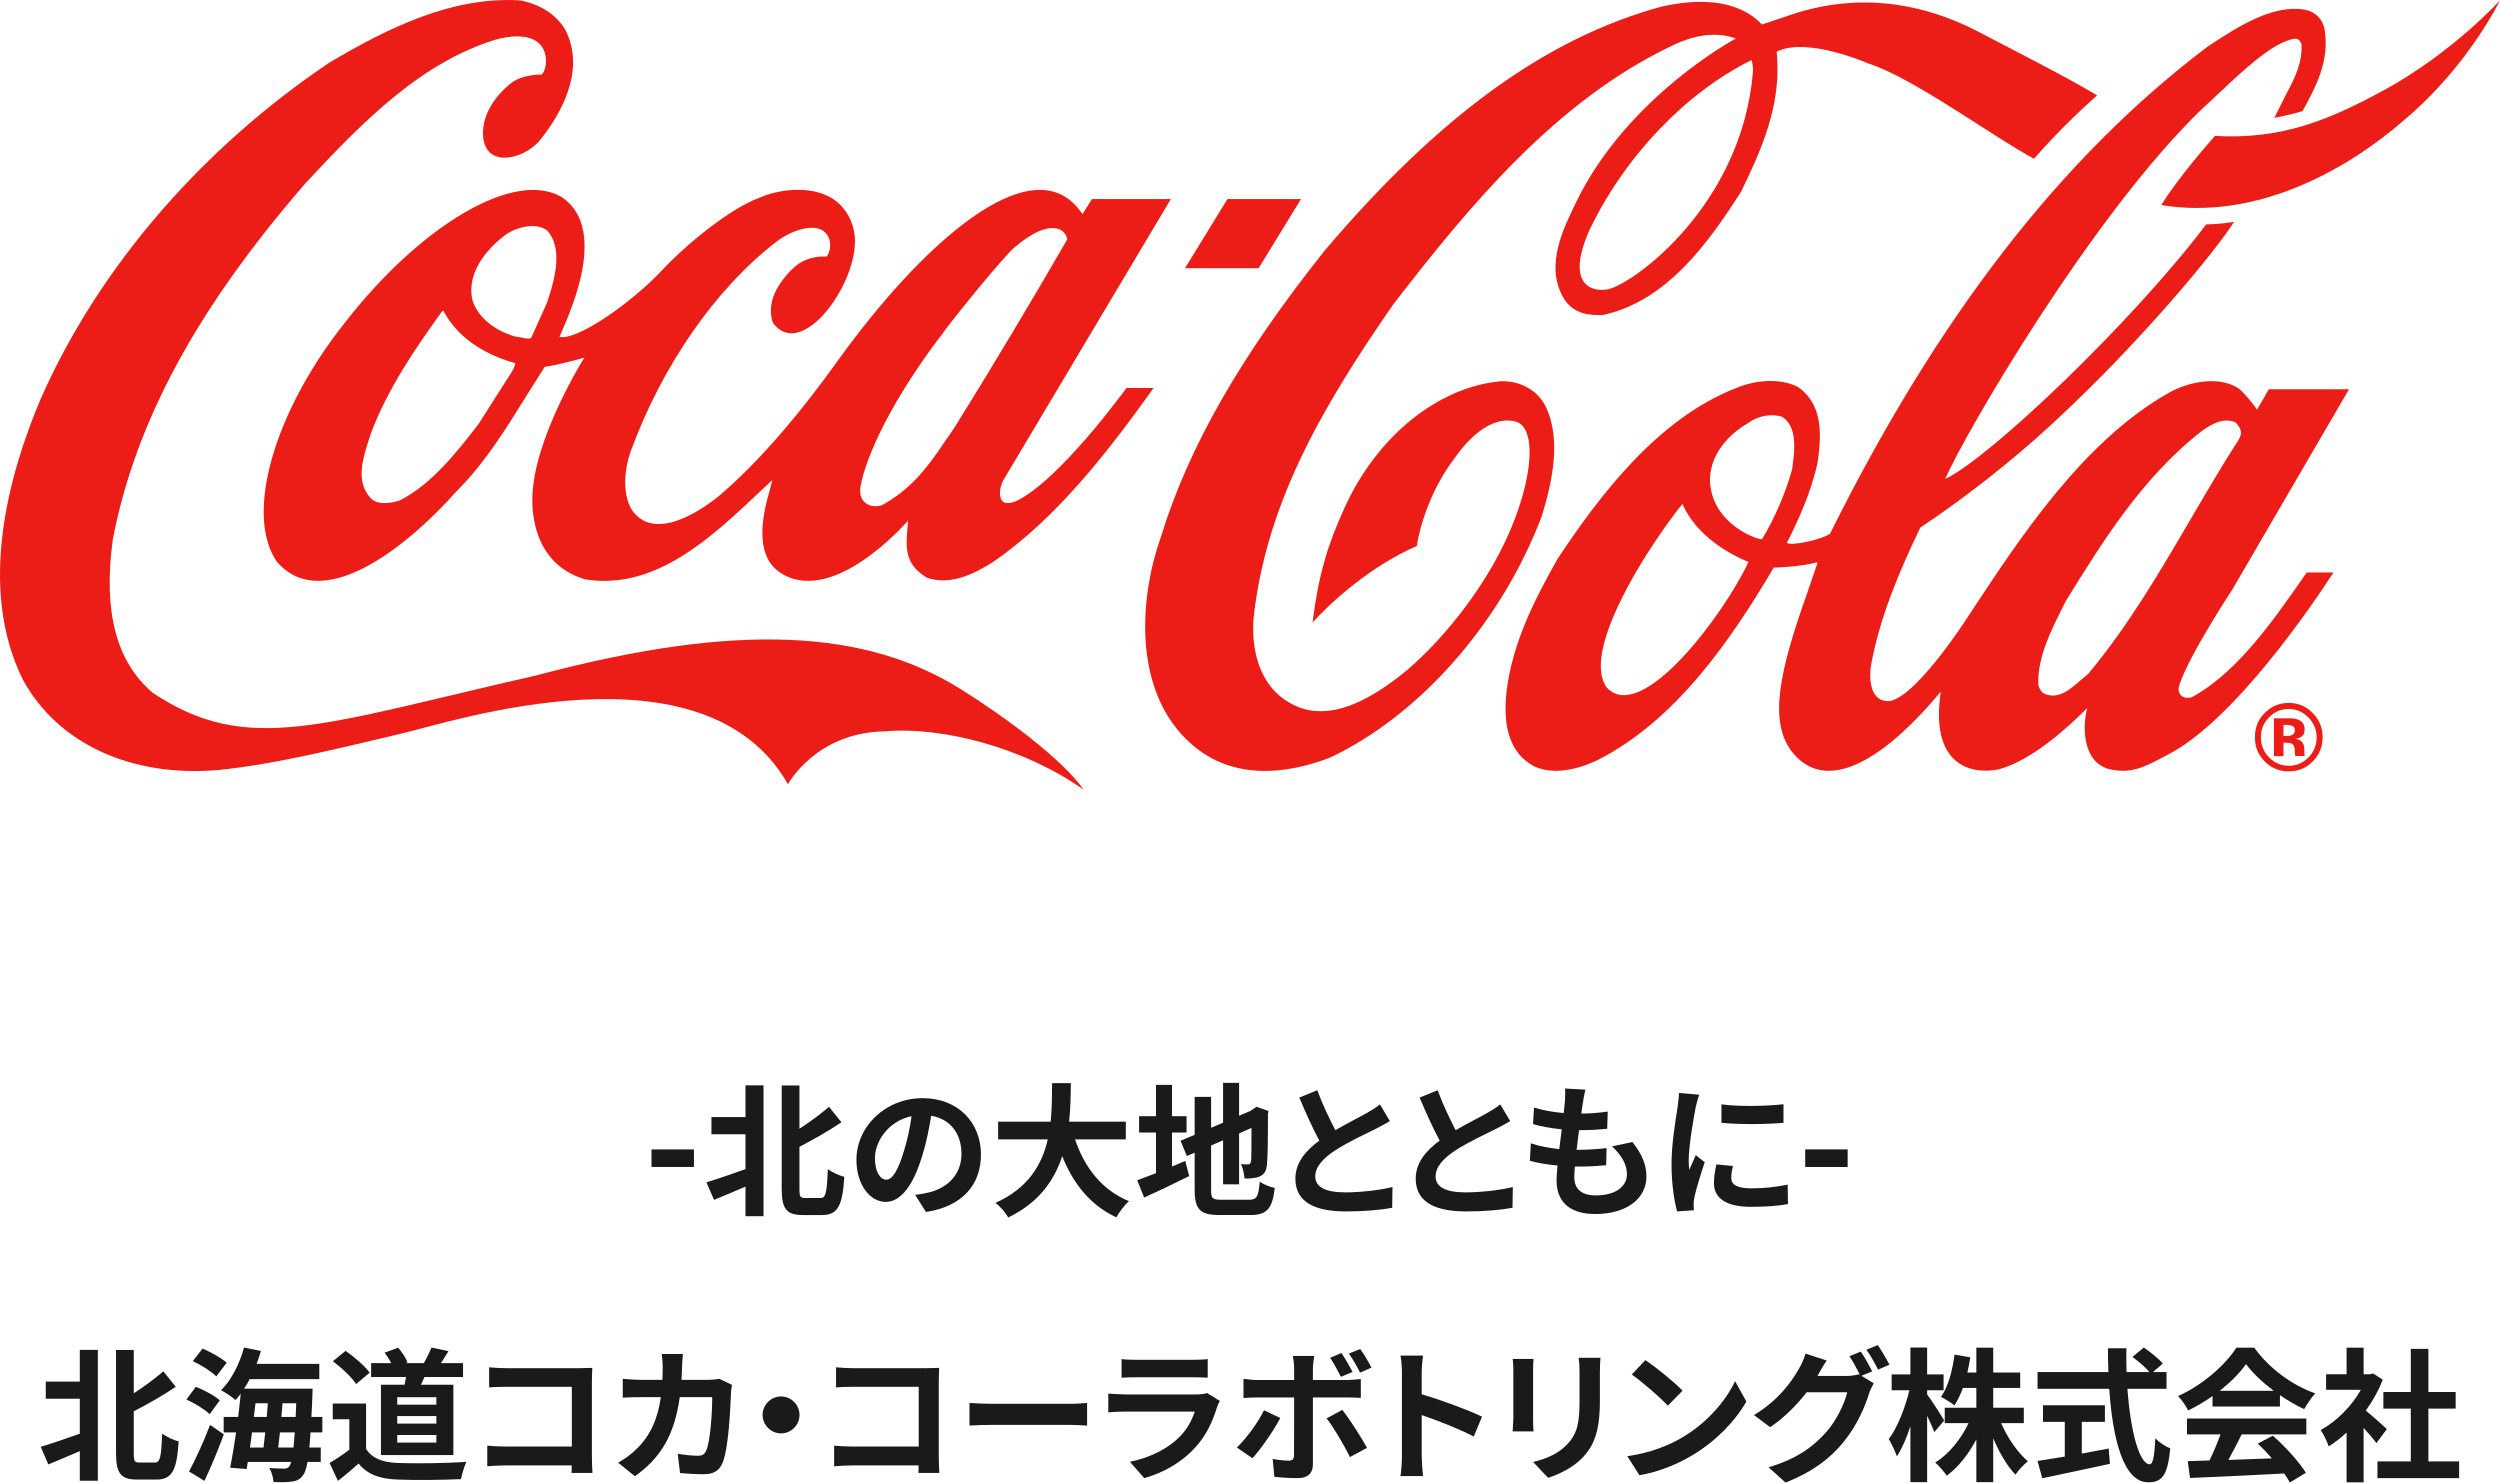
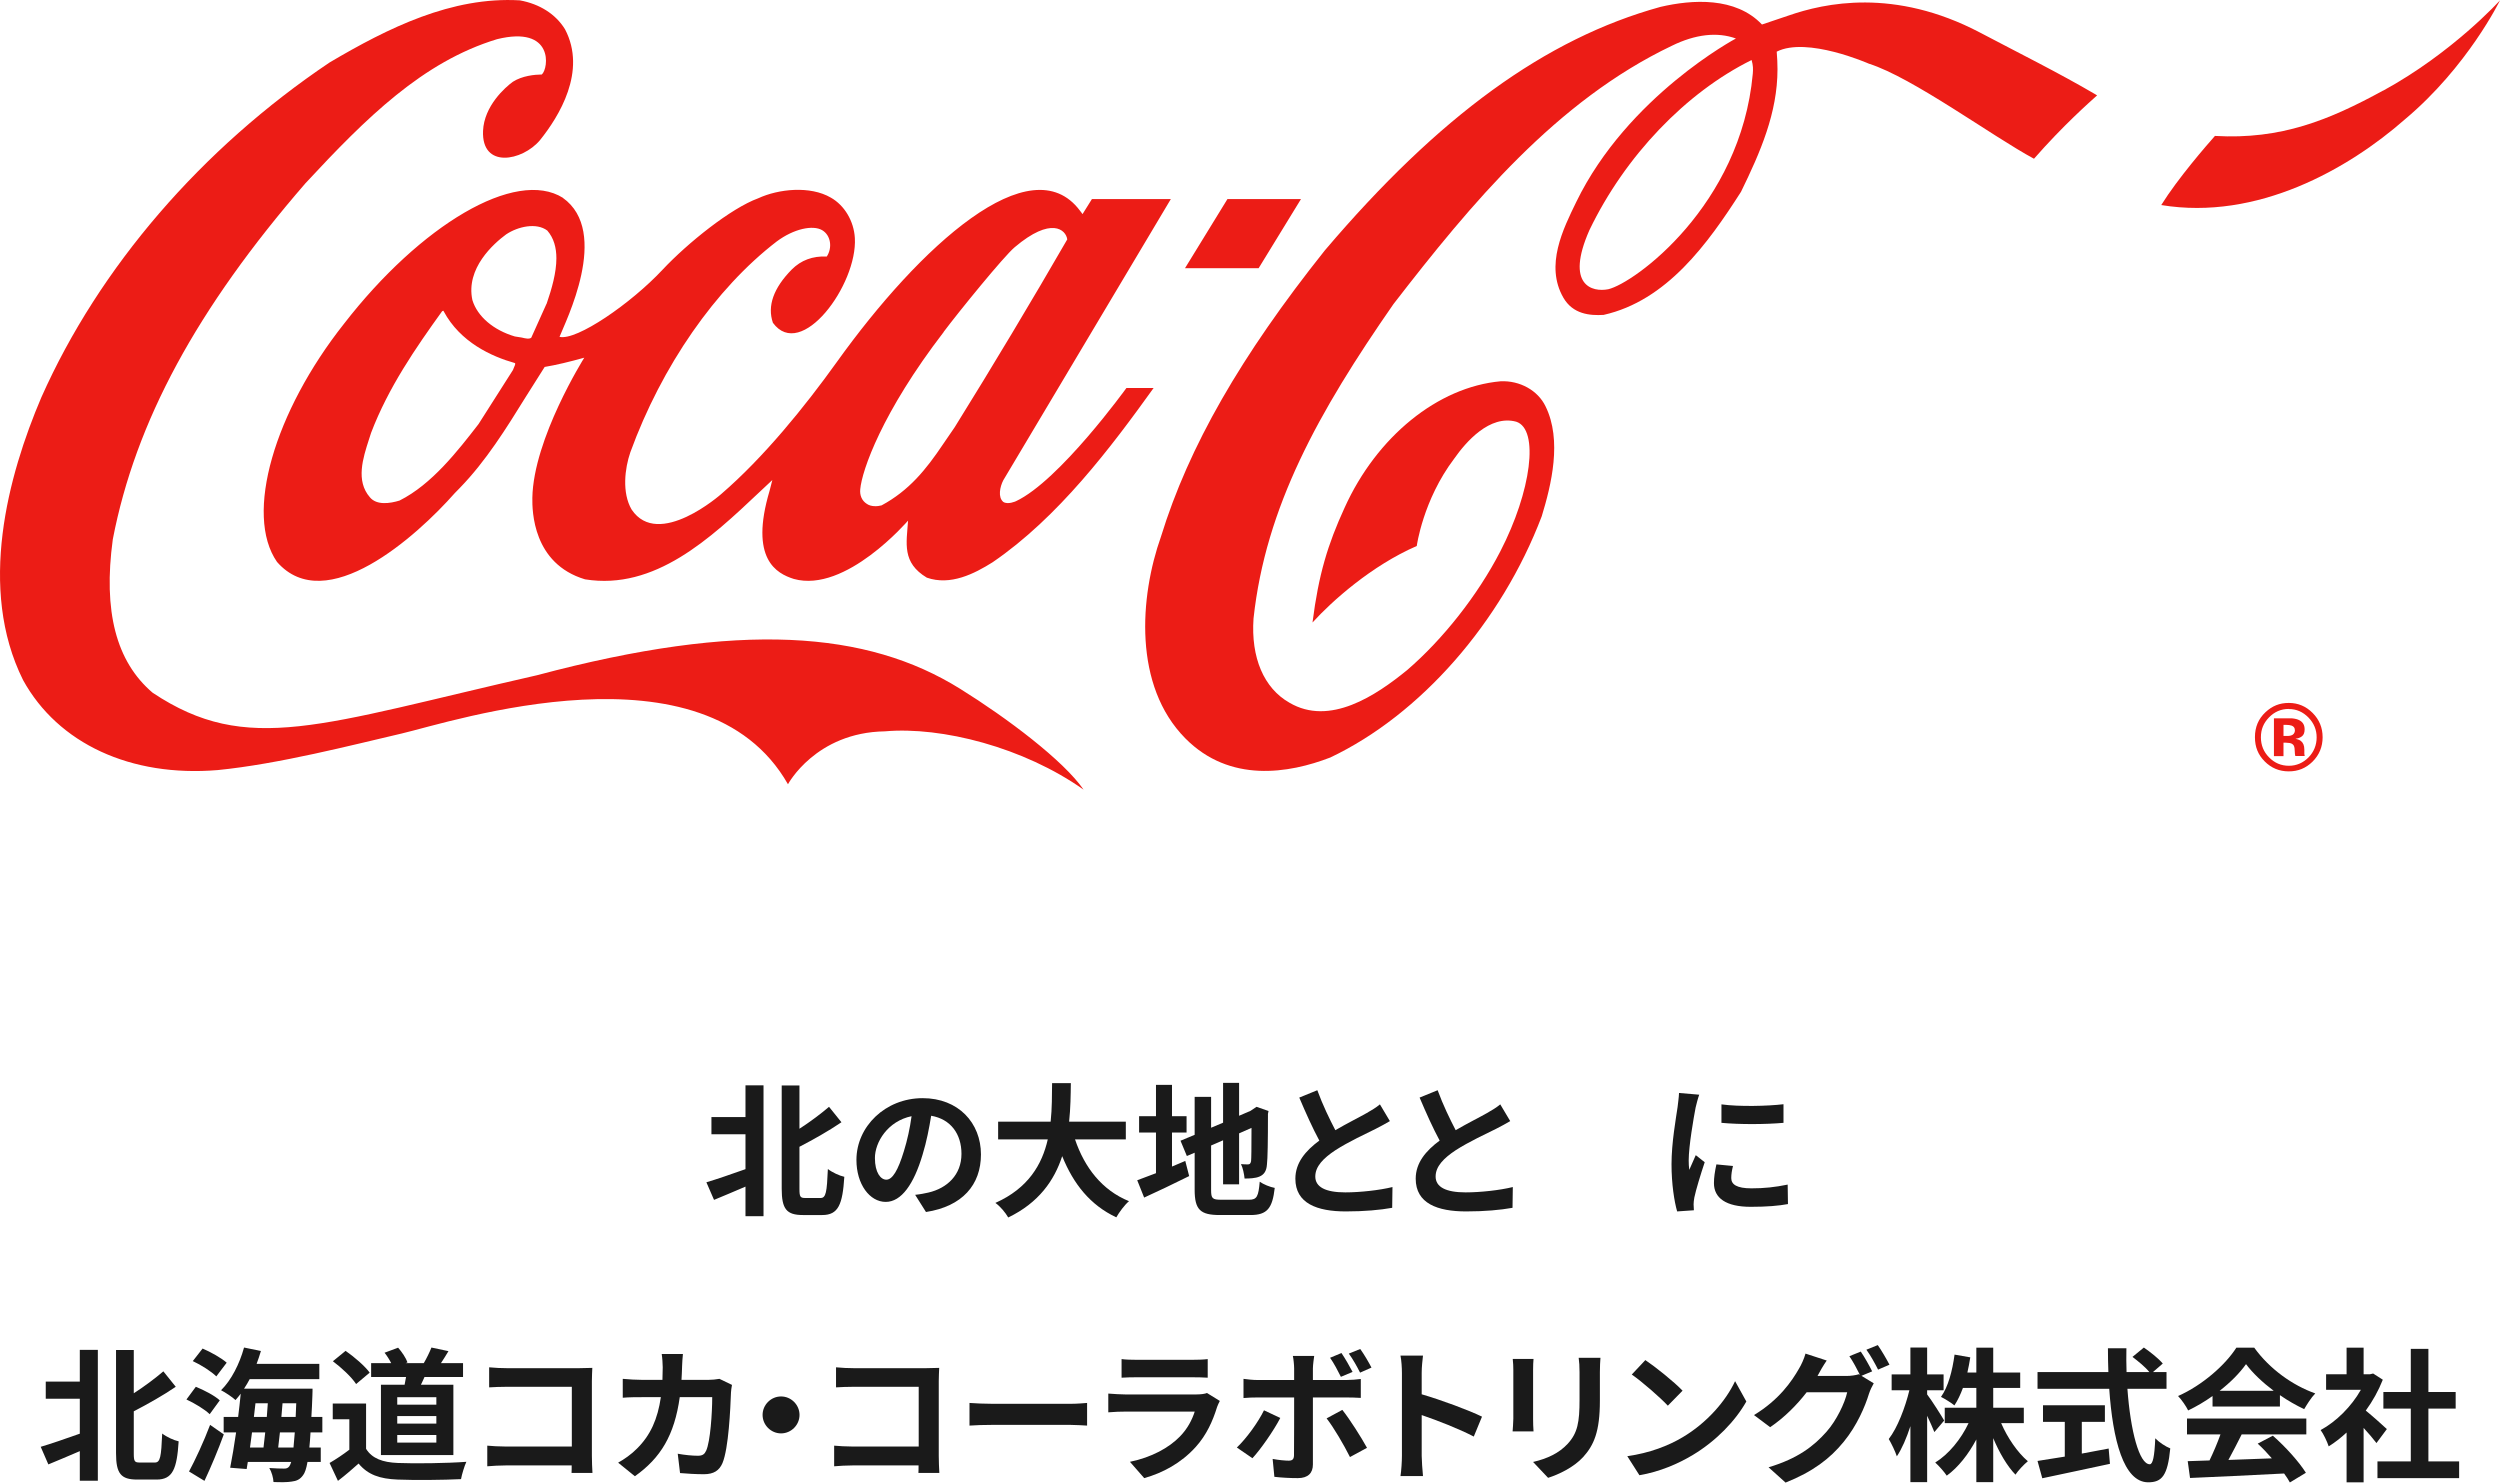
<svg xmlns="http://www.w3.org/2000/svg" id="b" width="207.918" height="123.303" viewBox="0 0 207.918 123.303">
  <g id="c">
-     <path d="M57.713,97.053h-3.529v-1.459h3.529v1.459Z" fill="#1a1a1a" stroke-width="0" />
    <path d="M62,90.263h1.5v10.884h-1.5v-2.46c-.912.396-1.836.78-2.616,1.104l-.636-1.464c.816-.24,2.04-.66,3.252-1.092v-2.904h-2.832v-1.428h2.832v-2.64ZM68.24,99.635c.456,0,.528-.48.612-2.412.348.276.972.564,1.368.648-.144,2.292-.492,3.18-1.836,3.18h-1.608c-1.368,0-1.764-.504-1.764-2.196v-8.58h1.476v3.6c.912-.588,1.8-1.26,2.46-1.824l1.032,1.284c-1.056.72-2.316,1.428-3.492,2.04v3.504c0,.672.072.756.504.756h1.248Z" fill="#1a1a1a" stroke-width="0" />
    <path d="M77.011,100.799l-.9-1.428c.456-.048.792-.12,1.116-.192,1.536-.36,2.736-1.464,2.736-3.216,0-1.656-.9-2.892-2.52-3.168-.168,1.02-.372,2.124-.72,3.252-.72,2.424-1.752,3.912-3.06,3.912-1.332,0-2.436-1.464-2.436-3.492,0-2.772,2.4-5.136,5.508-5.136,2.976,0,4.848,2.064,4.848,4.68,0,2.532-1.548,4.32-4.572,4.788ZM73.712,98.111c.504,0,.972-.756,1.464-2.376.276-.888.504-1.908.636-2.904-1.98.408-3.048,2.16-3.048,3.48,0,1.212.48,1.8.948,1.8Z" fill="#1a1a1a" stroke-width="0" />
    <path d="M89.408,94.763c.792,2.34,2.244,4.224,4.488,5.136-.36.3-.828.936-1.056,1.344-2.172-1.02-3.564-2.772-4.5-5.088-.648,2.004-1.944,3.876-4.488,5.1-.228-.396-.648-.912-1.068-1.212,2.748-1.224,3.888-3.216,4.356-5.28h-4.128v-1.476h4.368c.12-1.128.108-2.22.12-3.204h1.56c-.012.984-.024,2.088-.144,3.204h4.716v1.476h-4.224Z" fill="#1a1a1a" stroke-width="0" />
    <path d="M97.472,97.019c.372-.156.744-.312,1.104-.468l.324,1.26c-1.272.636-2.64,1.284-3.744,1.788l-.576-1.44c.432-.156.96-.36,1.56-.588v-3.384h-1.404v-1.356h1.404v-2.604h1.332v2.604h1.212v1.356h-1.212v2.832ZM103.88,99.779c.66,0,.78-.276.888-1.5.3.216.852.444,1.248.516-.192,1.68-.612,2.256-2.016,2.256h-2.556c-1.62,0-2.088-.444-2.088-2.1v-3.084l-.648.276-.528-1.272,1.176-.492v-3.156h1.368v2.568l.996-.42v-3.312h1.332v2.736l.948-.408.252-.168.252-.168.996.348-.048.24c0,2.28-.024,3.72-.084,4.212-.036.552-.252.84-.612.996-.348.156-.864.168-1.248.168-.036-.372-.144-.9-.3-1.2.204.024.468.024.576.024.144,0,.216-.048.264-.264.024-.192.036-1.068.036-2.772l-1.032.456v4.236h-1.332v-3.66l-.996.432v3.708c0,.696.108.804.84.804h2.316Z" fill="#1a1a1a" stroke-width="0" />
    <path d="M111.056,93.995c.984-.576,2.028-1.092,2.592-1.416.456-.264.804-.468,1.116-.732l.828,1.392c-.36.216-.744.42-1.188.648-.744.372-2.256,1.068-3.348,1.776-.996.66-1.668,1.344-1.668,2.184,0,.864.828,1.32,2.496,1.32,1.236,0,2.856-.18,3.924-.444l-.024,1.728c-1.02.18-2.292.3-3.852.3-2.388,0-4.2-.66-4.2-2.724,0-1.32.84-2.316,1.992-3.168-.552-1.02-1.128-2.304-1.668-3.576l1.5-.612c.456,1.248,1.02,2.4,1.5,3.324Z" fill="#1a1a1a" stroke-width="0" />
    <path d="M121.064,93.995c.984-.576,2.028-1.092,2.592-1.416.456-.264.804-.468,1.116-.732l.828,1.392c-.36.216-.744.42-1.188.648-.744.372-2.256,1.068-3.348,1.776-.996.66-1.668,1.344-1.668,2.184,0,.864.828,1.32,2.496,1.32,1.236,0,2.856-.18,3.924-.444l-.024,1.728c-1.02.18-2.292.3-3.852.3-2.388,0-4.2-.66-4.2-2.724,0-1.32.84-2.316,1.992-3.168-.552-1.02-1.128-2.304-1.668-3.576l1.5-.612c.456,1.248,1.02,2.4,1.5,3.324Z" fill="#1a1a1a" stroke-width="0" />
-     <path d="M131.648,91.691c-.036.204-.084.528-.132.924.864-.012,1.632-.084,2.196-.168l-.048,1.428c-.72.072-1.38.12-2.34.12-.072.528-.144,1.092-.204,1.632h.084c.744,0,1.632-.048,2.412-.144l-.036,1.428c-.672.06-1.368.108-2.124.108h-.48c-.024.36-.048.66-.048.876,0,.996.612,1.524,1.788,1.524,1.68,0,2.592-.768,2.592-1.752,0-.816-.444-1.584-1.236-2.328l1.692-.36c.792,1.008,1.164,1.86,1.164,2.88,0,1.812-1.632,3.108-4.26,3.108-1.884,0-3.216-.816-3.216-2.82,0-.288.036-.72.084-1.212-.876-.084-1.668-.216-2.304-.396l.084-1.452c.78.264,1.584.396,2.364.48.072-.54.144-1.104.204-1.644-.828-.084-1.68-.228-2.388-.432l.084-1.38c.696.228,1.596.384,2.472.456.036-.372.072-.696.096-.972.036-.564.036-.804.012-1.068l1.692.096c-.108.432-.156.756-.204,1.068Z" fill="#1a1a1a" stroke-width="0" />
    <path d="M141.02,92.111c-.156.804-.576,3.204-.576,4.404,0,.228.012.54.048.78.18-.408.372-.828.54-1.224l.744.588c-.336.996-.732,2.304-.864,2.94-.036.18-.06.444-.06.564,0,.132.012.324.024.492l-1.392.096c-.24-.828-.468-2.292-.468-3.924,0-1.8.372-3.828.504-4.752.036-.336.108-.792.12-1.176l1.68.144c-.096.252-.252.852-.3,1.068ZM143.984,97.979c0,.528.456.852,1.68.852,1.068,0,1.956-.096,3.012-.312l.024,1.62c-.78.144-1.74.228-3.096.228-2.064,0-3.06-.732-3.06-1.968,0-.468.072-.948.204-1.56l1.38.132c-.096.396-.144.684-.144,1.008ZM148.328,91.835v1.548c-1.476.132-3.648.144-5.16,0v-1.536c1.476.204,3.864.144,5.16-.012Z" fill="#1a1a1a" stroke-width="0" />
-     <path d="M153.664,97.055h-3.53v-1.464h3.53v1.464Z" fill="#1a1a1a" stroke-width="0" />
    <path d="M6.637,112.263h1.5v10.884h-1.5v-2.46c-.912.396-1.836.78-2.616,1.104l-.636-1.464c.816-.24,2.04-.66,3.252-1.092v-2.904h-2.832v-1.428h2.832v-2.64ZM12.878,121.635c.456,0,.528-.48.612-2.412.348.276.972.564,1.368.648-.144,2.292-.492,3.18-1.836,3.18h-1.608c-1.368,0-1.764-.504-1.764-2.196v-8.58h1.476v3.6c.912-.588,1.8-1.26,2.46-1.824l1.032,1.284c-1.056.72-2.316,1.428-3.492,2.04v3.504c0,.672.072.756.504.756h1.248Z" fill="#1a1a1a" stroke-width="0" />
    <path d="M17.438,117.615c-.396-.396-1.26-.912-1.932-1.224l.78-1.056c.684.276,1.56.732,1.992,1.128l-.84,1.152ZM15.721,122.379c.504-.936,1.224-2.472,1.752-3.876l1.14.792c-.468,1.284-1.056,2.688-1.608,3.864l-1.284-.78ZM17.989,114.471c-.396-.396-1.248-.948-1.956-1.272l.816-1.044c.672.288,1.56.78,2.004,1.176l-.864,1.14ZM25.825,119.127c-.024.48-.06.888-.096,1.26h.948v1.2h-1.104c-.096.564-.216.9-.36,1.092-.264.372-.552.492-.959.54-.348.06-.922.06-1.509.036-.012-.348-.156-.852-.348-1.164.515.036.982.048,1.222.048.204,0,.323-.036.443-.192.048-.072.108-.192.156-.36h-3.608l-.096.588-1.371-.108c.156-.804.337-1.836.493-2.94h-1.034v-1.284h1.203c.084-.66.156-1.32.216-1.932-.144.192-.289.36-.433.528-.253-.24-.866-.648-1.203-.816.854-.84,1.539-2.196,1.912-3.552l1.403.288c-.107.36-.227.72-.358,1.068h5.215v1.272h-5.791c-.145.276-.301.54-.469.792h5.696s0,.408-.012.576c-.024.648-.048,1.236-.084,1.776h.912v1.284h-.984ZM20.959,119.127c-.06.432-.121.852-.168,1.26h1.124c.047-.384.095-.816.143-1.26h-1.099ZM21.115,117.843h1.074c.024-.384.06-.768.084-1.14h-1.026l-.132,1.14ZM24.409,120.387c.036-.348.072-.768.108-1.26h-1.236c-.048.444-.096.876-.144,1.26h1.272ZM24.59,117.843c.012-.348.036-.732.048-1.14h-1.14c-.024.372-.06.756-.096,1.14h1.188Z" fill="#1a1a1a" stroke-width="0" />
    <path d="M30.446,120.495c.492.804,1.392,1.128,2.64,1.176,1.404.06,4.104.024,5.7-.096-.156.336-.372,1.032-.444,1.44-1.44.072-3.852.096-5.28.036-1.476-.06-2.46-.396-3.24-1.332-.528.468-1.056.936-1.716,1.44l-.696-1.488c.516-.3,1.116-.696,1.644-1.104v-2.532h-1.38v-1.308h2.772v3.768ZM29.617,115.107c-.372-.576-1.224-1.368-1.932-1.896l1.056-.864c.72.504,1.596,1.248,2.004,1.812l-1.128.948ZM33.65,115.167c.048-.216.084-.432.12-.648h-2.904v-1.152h1.668c-.144-.288-.348-.612-.552-.864l1.128-.42c.324.36.66.876.78,1.224l-.144.06h1.5c.228-.384.492-.924.636-1.296l1.416.3c-.216.36-.432.708-.624.996h1.836v1.152h-3.204c-.096.228-.204.444-.3.648h2.7v5.844h-6.024v-5.844h1.968ZM36.29,116.199h-3.252v.624h3.252v-.624ZM36.29,117.771h-3.252v.624h3.252v-.624ZM36.29,119.343h-3.252v.636h3.252v-.636Z" fill="#1a1a1a" stroke-width="0" />
    <path d="M42.157,113.787h6.048c.348,0,.852-.012,1.056-.024-.012.276-.036.756-.036,1.104v6.216c0,.42.024,1.056.048,1.416h-1.74c.012-.192.012-.396.012-.624h-5.472c-.468,0-1.152.036-1.548.072v-1.716c.42.036.96.072,1.5.072h5.532v-4.968h-5.388c-.504,0-1.152.024-1.488.048v-1.668c.444.048,1.068.072,1.476.072Z" fill="#1a1a1a" stroke-width="0" />
    <path d="M56.726,113.679c-.012.372-.024.732-.048,1.08h2.256c.3,0,.612-.036.9-.084l1.044.504c-.036.192-.084.504-.084.636-.048,1.296-.192,4.644-.708,5.868-.264.612-.72.924-1.548.924-.684,0-1.404-.048-1.98-.096l-.192-1.608c.588.108,1.212.168,1.68.168.384,0,.552-.132.684-.42.348-.756.504-3.156.504-4.452h-2.7c-.444,3.168-1.584,5.052-3.732,6.576l-1.392-1.128c.492-.276,1.092-.684,1.572-1.176,1.116-1.104,1.716-2.448,1.98-4.272h-1.584c-.408,0-1.068,0-1.584.048v-1.572c.504.048,1.128.084,1.584.084h1.716c.012-.336.024-.684.024-1.044,0-.264-.036-.816-.084-1.104h1.764c-.036.276-.06.78-.072,1.068Z" fill="#1a1a1a" stroke-width="0" />
    <path d="M66.494,117.675c0,.84-.696,1.536-1.536,1.536s-1.536-.696-1.536-1.536c0-.84.696-1.536,1.536-1.536s1.536.696,1.536,1.536Z" fill="#1a1a1a" stroke-width="0" />
    <path d="M71.006,113.787h6.048c.348,0,.852-.012,1.056-.024-.012.276-.036.756-.036,1.104v6.216c0,.42.024,1.056.048,1.416h-1.74c.012-.192.012-.396.012-.624h-5.472c-.468,0-1.152.036-1.548.072v-1.716c.42.036.96.072,1.5.072h5.532v-4.968h-5.388c-.504,0-1.152.024-1.488.048v-1.668c.444.048,1.068.072,1.476.072Z" fill="#1a1a1a" stroke-width="0" />
    <path d="M82.562,116.751h6.444c.564,0,1.092-.048,1.404-.072v1.884c-.288-.012-.9-.06-1.404-.06h-6.444c-.684,0-1.488.024-1.932.06v-1.884c.432.036,1.308.072,1.932.072Z" fill="#1a1a1a" stroke-width="0" />
    <path d="M101.222,117.015c-.36,1.164-.876,2.328-1.776,3.324-1.212,1.344-2.748,2.16-4.284,2.592l-1.188-1.356c1.8-.372,3.24-1.164,4.152-2.1.648-.66,1.02-1.404,1.236-2.076h-5.796c-.288,0-.888.012-1.392.06v-1.56c.504.036,1.02.072,1.392.072h5.94c.384,0,.708-.048.876-.12l1.068.66c-.084.156-.18.372-.228.504ZM94.526,113.091h4.62c.372,0,.96-.012,1.296-.06v1.548c-.324-.024-.888-.036-1.32-.036h-4.596c-.384,0-.9.012-1.248.036v-1.548c.336.048.84.06,1.248.06Z" fill="#1a1a1a" stroke-width="0" />
    <path d="M104.162,121.275l-1.296-.888c.804-.768,1.764-2.088,2.256-3.096l1.356.636c-.552,1.068-1.656,2.64-2.316,3.348ZM109.19,113.811v.96h2.796c.336,0,.864-.036,1.188-.084v1.572c-.384-.024-.852-.036-1.176-.036h-2.808v5.58c0,.696-.396,1.128-1.248,1.128-.648,0-1.344-.036-1.956-.108l-.144-1.488c.516.096,1.044.144,1.332.144.312,0,.432-.12.444-.432.012-.444.012-4.248.012-4.812v-.012h-3.048c-.36,0-.828.012-1.164.048v-1.596c.36.048.78.096,1.164.096h3.048v-.96c0-.312-.06-.84-.108-1.044h1.776c-.024.168-.108.744-.108,1.044ZM113.69,120.411l-1.416.768c-.516-1.032-1.368-2.484-1.944-3.216l1.308-.708c.612.768,1.572,2.28,2.052,3.156ZM112.49,114.099l-.972.408c-.24-.48-.576-1.128-.9-1.584l.948-.396c.3.444.696,1.128.924,1.572ZM114.062,113.739l-.948.42c-.252-.504-.6-1.128-.936-1.584l.948-.384c.324.444.72,1.128.936,1.548Z" fill="#1a1a1a" stroke-width="0" />
    <path d="M116.594,114.183c0-.42-.036-1.02-.12-1.44h1.872c-.048.42-.108.948-.108,1.44v1.776c1.608.468,3.912,1.32,5.016,1.86l-.684,1.656c-1.236-.648-3.036-1.344-4.332-1.788v3.396c0,.348.06,1.188.108,1.68h-1.872c.072-.48.12-1.2.12-1.68v-6.9Z" fill="#1a1a1a" stroke-width="0" />
    <path d="M127.503,113.943v4.056c0,.3.012.768.036,1.044h-1.74c.012-.228.06-.696.06-1.056v-4.044c0-.228-.012-.648-.048-.924h1.728c-.024.276-.036.54-.036.924ZM133.058,114.123v2.376c0,2.58-.504,3.696-1.392,4.68-.792.864-2.04,1.452-2.916,1.728l-1.248-1.32c1.188-.276,2.16-.732,2.88-1.512.828-.9.984-1.8.984-3.672v-2.28c0-.48-.024-.864-.072-1.2h1.812c-.024.336-.048.72-.048,1.2Z" fill="#1a1a1a" stroke-width="0" />
    <path d="M139.934,119.535c2.052-1.212,3.612-3.048,4.368-4.668l.936,1.692c-.912,1.62-2.508,3.276-4.44,4.44-1.212.732-2.76,1.404-4.452,1.692l-1.008-1.584c1.872-.264,3.432-.876,4.596-1.572ZM139.934,115.659l-1.224,1.248c-.624-.672-2.124-1.98-3-2.592l1.128-1.2c.84.564,2.4,1.812,3.096,2.544Z" fill="#1a1a1a" stroke-width="0" />
    <path d="M155.702,114.051l-.888.372,1.02.624c-.132.228-.3.564-.396.864-.324,1.068-1.008,2.664-2.1,3.996-1.14,1.404-2.58,2.496-4.836,3.396l-1.416-1.272c2.448-.732,3.78-1.776,4.836-2.976.816-.924,1.512-2.376,1.704-3.264h-3.372c-.804,1.044-1.848,2.1-3.036,2.904l-1.344-1.008c2.1-1.272,3.156-2.832,3.744-3.864.18-.288.432-.84.54-1.248l1.764.576c-.288.42-.6.96-.732,1.224-.012.024-.024.036-.036.06h2.4c.372,0,.78-.06,1.044-.144l.084.048c-.24-.48-.576-1.116-.876-1.548l.948-.384c.3.432.732,1.2.948,1.644ZM157.142,113.499l-.948.408c-.252-.504-.636-1.2-.972-1.656l.948-.384c.312.444.756,1.212.972,1.632Z" fill="#1a1a1a" stroke-width="0" />
    <path d="M160.875,119.103c-.132-.336-.36-.852-.6-1.356v5.52h-1.392v-4.656c-.324.996-.708,1.884-1.128,2.508-.132-.408-.444-1.056-.672-1.44.72-.924,1.368-2.616,1.716-4.056h-1.476v-1.32h1.56v-2.232h1.392v2.232h1.368v1.32h-1.368v.348c.348.444,1.224,1.824,1.416,2.172l-.816.96ZM166.431,118.359c.528,1.224,1.368,2.448,2.22,3.168-.324.264-.804.768-1.032,1.116-.696-.72-1.344-1.836-1.848-3.036v3.66h-1.404v-3.552c-.66,1.236-1.5,2.316-2.46,3.012-.216-.324-.66-.828-.96-1.092,1.116-.684,2.148-1.944,2.772-3.276h-1.98v-1.284h2.628v-1.644h-1.116c-.204.552-.444,1.056-.708,1.452-.24-.204-.804-.552-1.116-.708.6-.84.948-2.172,1.128-3.516l1.308.228c-.072.432-.144.852-.24,1.26h.744v-2.064h1.404v2.064h2.244v1.284h-2.244v1.644h2.544v1.284h-1.884Z" fill="#1a1a1a" stroke-width="0" />
    <path d="M176.931,115.503c.252,3.504.984,6.276,1.86,6.276.252,0,.396-.636.456-2.16.324.336.852.684,1.248.84-.216,2.268-.696,2.82-1.836,2.82-2.052,0-2.952-3.552-3.24-7.776h-5.964v-1.392h5.892c-.024-.648-.036-1.32-.036-1.98h1.536c-.012.66-.012,1.332.012,1.98h1.896c-.324-.408-.924-.9-1.404-1.26l.948-.78c.54.372,1.248.936,1.572,1.332l-.816.708h1.128v1.392h-3.252ZM173.139,120.891c.732-.132,1.5-.276,2.232-.42l.108,1.272c-1.968.432-4.08.864-5.628,1.2l-.396-1.44c.612-.096,1.404-.216,2.268-.36v-2.892h-1.812v-1.38h5.148v1.38h-1.92v2.64Z" fill="#1a1a1a" stroke-width="0" />
    <path d="M184.011,116.103c-.636.456-1.332.864-2.028,1.2-.168-.348-.54-.888-.84-1.2,2.04-.9,3.948-2.604,4.848-4.02h1.488c1.272,1.764,3.18,3.132,5.076,3.804-.36.372-.672.888-.924,1.308-.66-.312-1.356-.708-2.016-1.164v.948h-5.604v-.876ZM181.887,117.975h9.924v1.32h-5.376c-.348.708-.744,1.452-1.104,2.124,1.152-.036,2.388-.084,3.612-.132-.372-.432-.78-.864-1.176-1.224l1.26-.66c1.068.936,2.184,2.184,2.748,3.084l-1.332.804c-.12-.228-.288-.48-.48-.744-2.82.156-5.784.276-7.824.372l-.192-1.398,1.812-.06c.324-.67.66-1.46.912-2.166h-2.784v-1.32ZM189.099,115.671c-.924-.696-1.752-1.476-2.304-2.22-.516.732-1.284,1.512-2.196,2.22h4.5Z" fill="#1a1a1a" stroke-width="0" />
    <path d="M197.643,120.015c-.252-.336-.66-.816-1.068-1.26v4.524h-1.416v-4.14c-.48.444-.984.84-1.488,1.152-.12-.384-.456-1.08-.672-1.356,1.308-.708,2.568-1.968,3.348-3.348h-2.892v-1.296h1.704v-2.208h1.416v2.208h.54l.252-.06.804.516c-.36.912-.84,1.776-1.416,2.568.576.468,1.5,1.296,1.752,1.536l-.864,1.164ZM204.519,121.539v1.392h-6.792v-1.392h2.772v-4.392h-2.28v-1.38h2.28v-3.588h1.464v3.588h2.268v1.38h-2.268v4.392h2.556Z" fill="#1a1a1a" stroke-width="0" />
    <path d="M79.847,57.283c-7.735-4.817-18.234-5.643-35.176-1.128-18.055,4.105-24.074,6.722-31.979,1.456-3.034-2.584-4.124-6.763-3.31-12.758,1.887-9.773,6.978-19.178,16.03-29.621,5.051-5.438,9.743-10.092,15.925-11.973,4.742-1.169,4.302,2.429,3.725,2.936-.602.008-1.627.106-2.407.605-.643.466-2.391,2.012-2.481,4.081-.138,3.181,3.27,2.519,4.734.777,1.578-1.963,3.92-5.733,2.082-9.225-.773-1.259-2.106-2.102-3.757-2.404-5.669-.327-10.947,2.29-15.811,5.16C16.775,12.336,8.251,22.223,3.437,33.051c-2.782,6.526-5.303,15.898-1.521,23.504,2.912,5.291,8.963,8.088,16.185,7.491,5.067-.499,11.191-2.085,15.306-3.042,4.123-.957,25.204-7.949,32.126,4.22,0,0,2.302-4.31,8.06-4.4,4.734-.417,11.557,1.333,16.526,4.85-1.659-2.413-6.352-5.954-10.272-8.391Z" fill="#ec1c16" stroke-width="0" />
    <path d="M46.827,16.458c-3.945-2.486-11.866,2.274-18.21,10.46-5.807,7.336-8.312,15.874-5.579,19.816,4.058,4.637,11.59-2.102,14.786-5.725l.415-.425c2.18-2.241,3.863-4.956,5.49-7.581,0,0,1.496-2.363,1.57-2.486.927-.155,2.041-.417,3.294-.769-.016.033-4.229,6.722-4.319,11.654-.016,1.08.032,5.479,4.384,6.78,5.791.932,10.418-3.394,14.493-7.246,0,0,.691-.654,1.082-1.014-.098.384-.228.891-.228.891-1.692,5.692.586,6.886,2.017,7.336,4.319,1.202,9.483-4.842,9.499-4.85-.13,1.906-.521,3.492,1.562,4.743,1.968.687,3.953-.327,5.474-1.284,5.449-3.721,9.841-9.552,13.387-14.492h-2.261s-5.587,7.737-9.199,9.421c0,0-.659.303-1.041.057-.464-.384-.285-1.259,0-1.807.016-.041,13.932-23.381,13.932-23.381h-6.563s-.716,1.161-.781,1.251c-.041-.041-.146-.221-.22-.294-4.075-5.439-13.29,2.92-20.227,12.611-2.668,3.721-6.075,7.925-9.597,10.959,0,0-5.23,4.629-7.458,1.292-.813-1.39-.569-3.419-.106-4.76,2.603-7.156,7.084-13.625,12.175-17.534,1.44-1.071,3.009-1.382,3.774-.941.74.433.862,1.48.39,2.192-1.187-.049-2.139.311-2.912,1.08-1.521,1.546-2.05,3.034-1.57,4.433,2.35,3.214,7.043-3.173,6.816-7.05-.081-1.399-.854-2.715-2.001-3.361-1.716-.998-4.343-.728-6.035.057-2.269.826-5.856,3.705-7.954,5.937-2.627,2.813-7.157,5.929-8.572,5.586.464-1.202,4.278-8.734.268-11.564M78.48,27.605c1.277-1.701,4.994-6.273,5.905-7.041,3.05-2.584,4.27-1.456,4.376-.654-2.846,4.931-6.205,10.55-9.361,15.62l-.992,1.448c-1.391,2.069-2.798,3.819-5.091,5.054-.325.09-.87.123-1.22-.123-.431-.27-.602-.728-.553-1.219.138-1.562,1.806-6.395,6.946-13.085M42.744,30.565s-.057.147-.081.204c-.008.016-2.863,4.498-2.863,4.498-1.724,2.225-3.88,5.013-6.571,6.363-.797.245-1.903.409-2.464-.27-1.196-1.366-.577-3.271-.081-4.809l.179-.556c1.431-3.754,3.701-7.05,5.905-10.108.033-.025.09-.041.114-.041,0,0,.008.016.016.041,1.383,2.584,3.985,3.762,5.929,4.31.008.016.024.033.024.065,0,.049-.032.139-.106.303ZM45.452,25.266l-1.269,2.822c-.179.131-.464.065-.797-.016l-.569-.09c-1.773-.523-3.115-1.66-3.53-3.026-.569-2.641,1.773-4.702,2.806-5.463.992-.662,2.521-.998,3.424-.319.545.63.756,1.423.756,2.306,0,1.194-.382,2.535-.813,3.786" fill="#ec1c16" stroke-width="0" />
    <path d="M108.199,16.556h-6.116l-3.53,5.749h6.124l3.522-5.749Z" fill="#ec1c16" stroke-width="0" />
-     <path d="M182.526,57.856c-.674.442-1.61.065-1.26-.949.879-2.552,4.368-7.843,4.368-7.843l9.727-16.692h-6.669c-.309.556-.984,1.701-.984,1.701-.309-.499-1.236-1.595-1.61-1.824-1.627-.981-4.018-.515-5.661.384-7.158,4.024-12.379,12.014-16.494,18.237,0,0-4.344,6.919-6.75,7.434-1.879.139-1.684-2.298-1.603-2.87.724-4.105,2.415-8.015,4.115-11.556,3.456-2.298,7.409-5.34,10.996-8.652,7.361-6.796,13.632-14.426,15.095-16.773-.309.049-1.227.188-2.318.213-6.068,8.047-18.031,19.456-21.699,21.165,1.651-3.819,12.272-22.016,21.316-30.734l1.424-1.325c2.196-2.069,4.482-4.212,6.254-4.547.188-.033.431-.016.635.417.081,1.619-.545,2.805-1.261,4.171l-1,1.987s1.415-.262,2.351-.564c1.074-1.963,2.277-4.163,1.831-6.796-.147-.826-.773-1.472-1.611-1.627-2.699-.491-5.644,1.439-8.002,2.985l-.098.065c-12.158,9.184-22.431,22.441-31.418,40.523-.659.483-3.164,1.039-3.596.769.887-1.742,2.001-4.13,2.562-6.698.098-.72.188-1.472.188-2.208,0-1.57-.39-3.075-1.855-4.089-1.724-.826-3.855-.45-5.278.18-6.425,2.576-11.224,8.914-14.689,14.148-1.862,3.312-3.717,6.878-4.229,10.942-.366,3.206.374,5.259,2.253,6.289,1.936.932,4.368-.049,5.327-.515,6.499-3.304,11.045-9.936,14.632-15.996.138-.008,2.098-.049,3.578-.433.016.008.033.016.066.033-.09.262-.847,2.478-.847,2.478-2.277,6.412-3.325,10.779-1.179,13.363,3.074,3.656,8.142-.131,12.274-5.128-.887,5.986,2.325,6.927,4.773,6.477,2.822-.736,5.954-3.639,7.409-5.119-.463,1.742-.333,4.85,2.221,5.16,1.756.311,3.066-.54,4.587-1.333,5.449-2.854,11.972-12.455,13.671-15.097h-2.22c-2.408,3.427-5.473,8.047-9.321,10.239M133.606,57.152c-.341-.507-.455-1.071-.472-1.668-.074-3.598,3.944-9.986,6.783-13.576,1.188,2.674,3.872,4.155,5.499,4.833-2.017,4.318-8.93,13.633-11.81,10.411ZM146.546,44.836c-.186.123-3.578-.981-4.228-4.007-.562-2.592,1.301-4.645,3.106-5.667.772-.589,1.936-.785,2.789-.499.797.523,1.009,1.439,1.009,2.421,0,.605-.081,1.235-.155,1.807,0,0-.008.106-.016.131-.569,2.028-1.431,4.032-2.505,5.815ZM173.735,55.991l-.643.54c-.912.801-1.855,1.627-2.984,1.202-.326-.106-.538-.491-.595-.826-.048-2.249,1.009-4.351,2.026-6.387l.26-.523c2.944-4.751,6.352-10.321,11.37-14.189.838-.589,1.765-1.08,2.733-.695.219.204.479.556.479.9,0,.115-.105.401-.162.499-1.407,2.175-2.733,4.457-4.027,6.665-2.546,4.351-5.173,8.849-8.466,12.799" fill="#ec1c16" stroke-width="0" />
    <path d="M174.402,7.928l-.147-.09c-3.025-1.775-6.433-3.468-9.581-5.128-7.14-3.754-12.956-2.445-15.907-1.423-1.164.401-2.229.752-2.229.752-2.196-2.314-5.799-2.085-8.45-1.464-9.54,2.633-18.406,9.07-27.905,20.249-6.986,8.767-11.321,16.324-13.623,23.79-1.781,5.021-2.318,12.414,2.025,16.798,3.692,3.729,8.597,2.92,12.053,1.587,7.491-3.557,14.225-11.229,17.583-20.061.797-2.609,1.708-6.322.317-9.143-.634-1.325-2.138-2.159-3.741-2.085-5.213.474-10.296,4.596-12.972,10.517-1.399,3.05-2.163,5.553-2.668,9.544,1.627-1.791,4.921-4.735,8.67-6.363,0,0,.512-3.819,3.107-7.254.984-1.407,2.96-3.68,5.164-3.083,1.936.63,1.253,5.798-1.318,10.779-1.895,3.68-4.799,7.336-7.743,9.871-2.603,2.126-6.45,4.702-9.808,2.715-2.115-1.202-3.204-3.738-2.977-7,1.008-9.274,5.392-17.158,11.638-26.146,6.458-8.358,13.566-16.912,23.155-21.484,1.951-.957,3.765-1.169,5.326-.605,0,0-8.995,4.784-13.28,13.6-1.09,2.241-2.61,5.275-1.074,7.949.797,1.39,2.212,1.505,3.351,1.439,5.254-1.186,8.654-5.905,11.427-10.239,1.61-3.296,3.034-6.559,3.034-10.19,0-.442-.024-1.014-.065-1.464,2.513-1.276,7.66.998,7.66.998,3.66,1.161,10.248,6.027,13.737,7.908,2.441-2.789,4.612-4.694,5.255-5.275M145.774,6.137c-.993,10.967-9.841,17.411-12.021,17.918-1.325.262-3.594-.303-1.57-4.907,2.977-6.199,8.052-11.466,13.493-14.156.131.458.131.744.098,1.153" fill="#ec1c16" stroke-width="0" />
    <path d="M198.208,7.527c-4.491,2.453-8.483,4.097-13.998,3.778-.667.752-3.082,3.525-4.465,5.749,7.987,1.317,15.568-3.001,20.269-7.131C205.234,5.548,207.918.028,207.918.028c0,0-3.92,4.343-9.71,7.508" fill="#ec1c16" stroke-width="0" />
    <path d="M190.351,58.968c.642,0,1.179.237,1.642.712.448.466.676,1.006.676,1.644,0,.638-.228,1.21-.676,1.668-.455.458-1.0.695-1.634.695s-1.188-.229-1.643-.695c-.455-.458-.683-1.014-.683-1.677,0-.662.221-1.178.667-1.644.456-.474,1.009-.711,1.652-.711M193.165,61.307c0-.785-.276-1.456-.829-2.012-.553-.556-1.212-.834-1.984-.834-.773,0-1.383.254-1.936.769-.593.556-.879,1.243-.879,2.077,0,.834.269,1.472.814,2.02.544.548,1.211.826,2.001.826.789,0,1.423-.27,1.968-.801.562-.556.846-1.235.846-2.045ZM190.864,60.71c0,.172-.057.294-.171.384-.105.074-.26.114-.455.114h-.326v-.924h.204c.203,0,.365.025.479.065.171.065.26.188.26.36M189.911,62.877v-1.112h.179l.179.016c.131,0,.221.024.285.049.114.049.195.123.236.229.033.065.049.196.057.384,0,.188.024.335.048.433h.781l-.016-.09s-.008-.057-.015-.09v-.368c0-.319-.098-.556-.285-.703-.105-.082-.252-.139-.455-.188.212-.016.398-.09.545-.204.146-.114.219-.303.219-.573,0-.352-.138-.597-.423-.752-.162-.09-.365-.139-.617-.164h-1.512v3.14h.805l-.009-.008Z" fill="#ec1c16" stroke-width="0" />
  </g>
</svg>